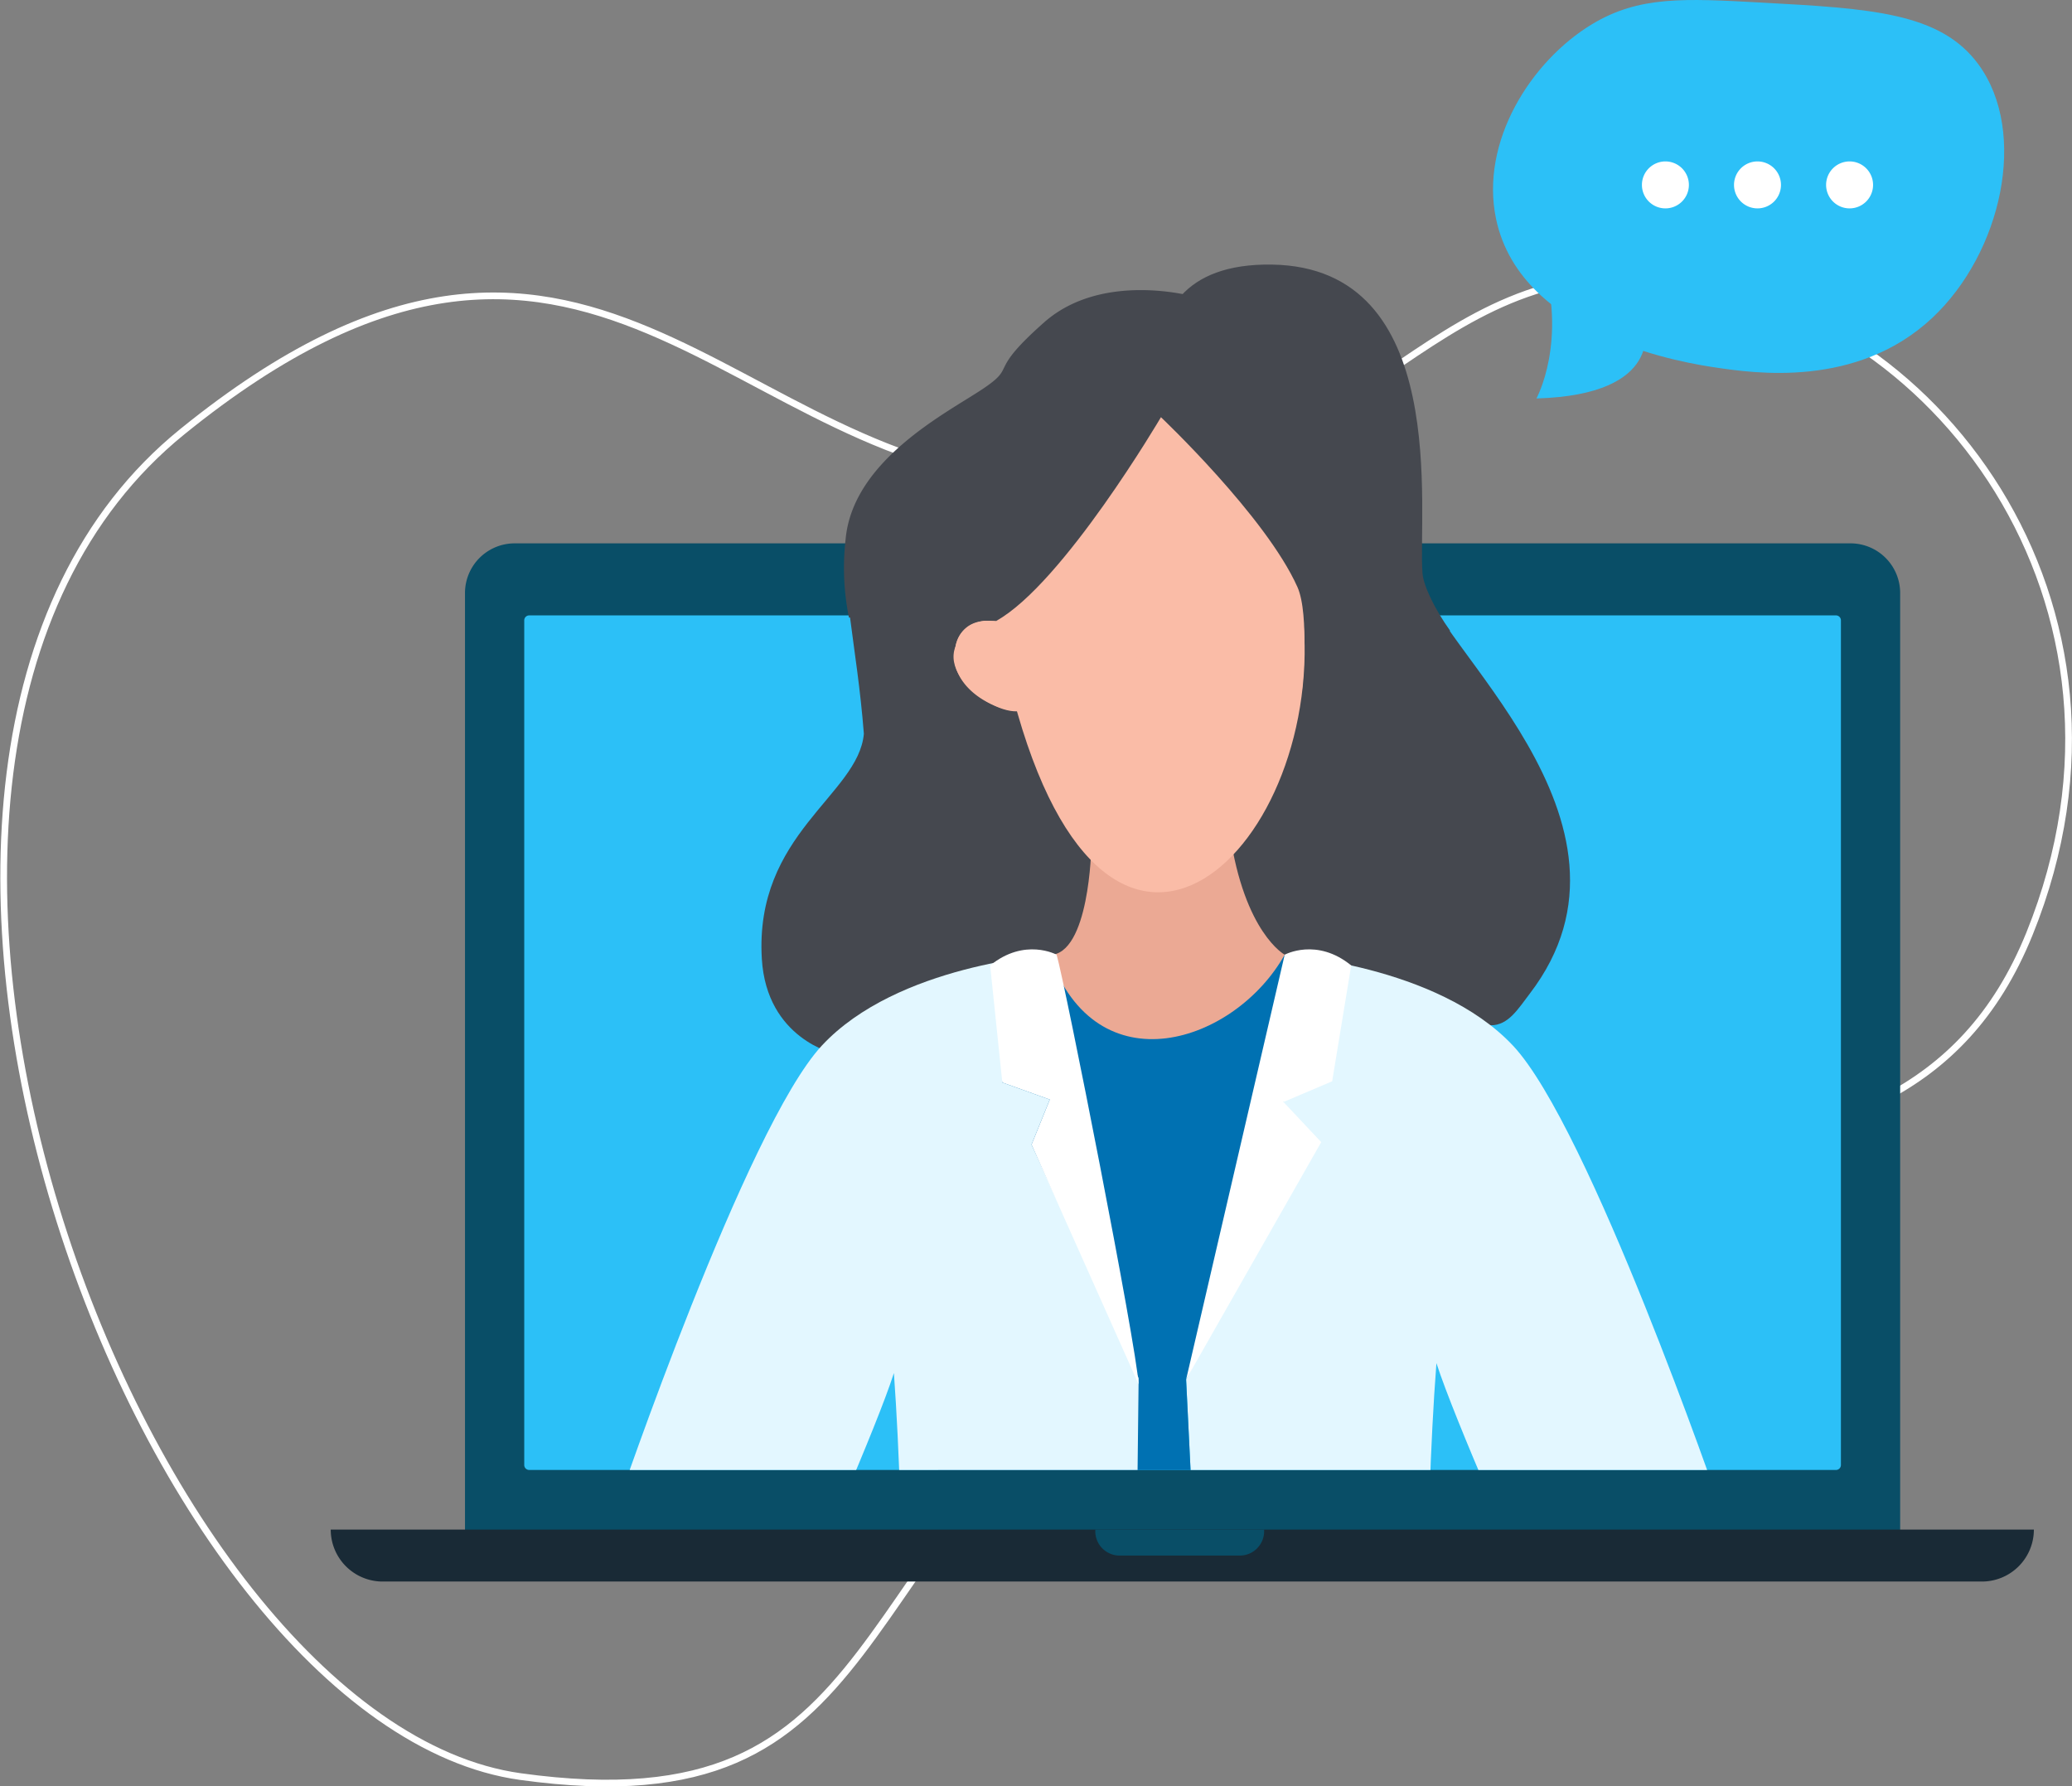
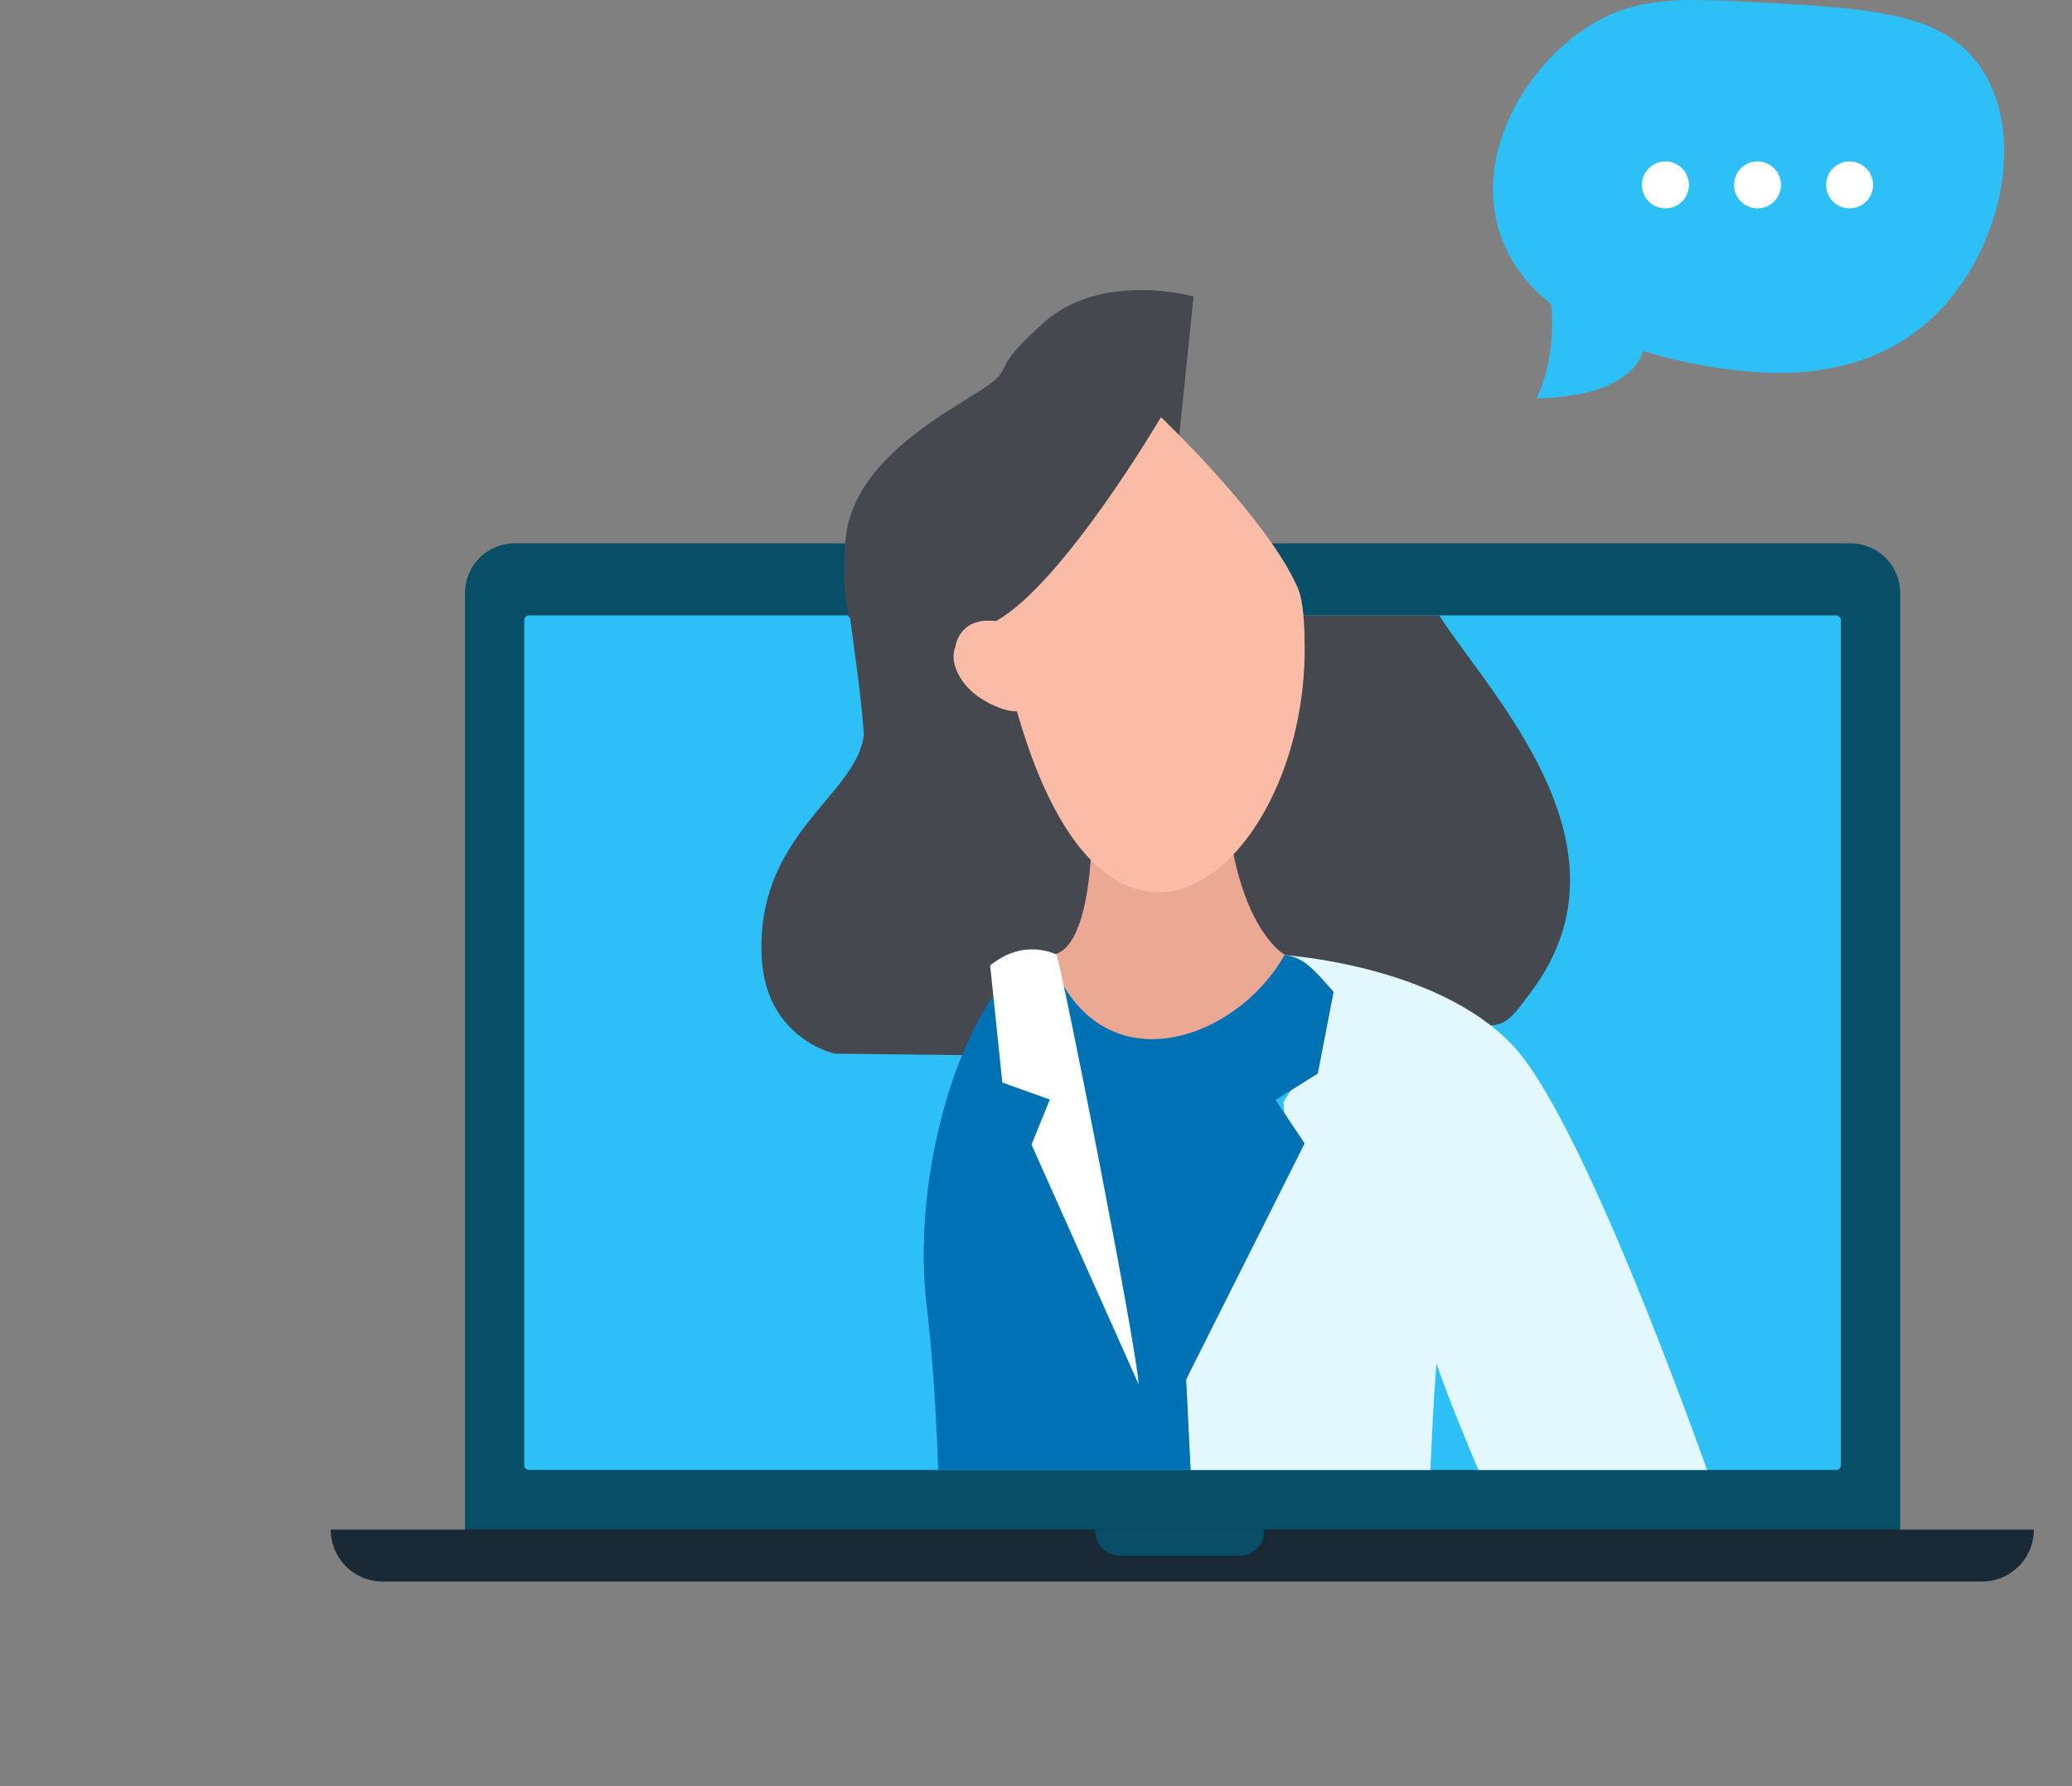
<svg xmlns="http://www.w3.org/2000/svg" width="617.707" height="532.487" viewBox="0 0 617.707 532.487">
  <rect x="0" y="0" width="617.707" height="532.487" fill="#808080" stroke="none" />
  <defs>
    <clipPath id="clip-path">
      <rect id="Rectangle_2524" data-name="Rectangle 2524" width="524" height="522.594" fill="none" />
    </clipPath>
    <clipPath id="clip-path-2">
      <path id="Rectangle_2525" data-name="Rectangle 2525" d="M3.769,0H388.76a3.769,3.769,0,0,1,3.769,3.769V251a3.77,3.77,0,0,1-3.77,3.77H3.769A3.769,3.769,0,0,1,0,251V3.769A3.769,3.769,0,0,1,3.769,0Z" fill="none" />
    </clipPath>
  </defs>
  <g id="Group_8187" data-name="Group 8187" transform="translate(-6297.307 -7671)">
    <g id="Group_8163" data-name="Group 8163" transform="translate(6312.233 7753.215)">
      <g id="Group_8162" data-name="Group 8162" transform="translate(0 0)">
-         <path id="Path_3613" data-name="Path 3613" d="M276.066,100.689c97.417,2.093,107.025-68.151,184.721-60.986s146.939,97,106.994,195.671S407.687,276.157,309.136,347.728s-77.549,154.653-191.23,138.9S-104.18,183.883,17.136,85.65,180.305,98.631,276.066,100.689Z" transform="translate(22.316 -39.189)" fill="none" stroke="#fff" stroke-width="2" />
-       </g>
+         </g>
    </g>
    <g id="Group_8170" data-name="Group 8170" transform="translate(6390 7671.002)">
      <g id="Group_8165" data-name="Group 8165" transform="translate(0 -0.002)">
        <g id="Group_8164" data-name="Group 8164" transform="translate(0 0)" clip-path="url(#clip-path)">
          <path id="Path_3614" data-name="Path 3614" d="M544.745,709.983H116.888V427.066A14.813,14.813,0,0,1,131.7,412.253H529.932a14.813,14.813,0,0,1,14.812,14.813Z" transform="translate(-70.958 -250.262)" fill="#094e67" />
          <path id="Path_3615" data-name="Path 3615" d="M552.889,721.687H163.322a1.481,1.481,0,0,1-1.481-1.481V468.394a1.481,1.481,0,0,1,1.481-1.481H552.889a1.481,1.481,0,0,1,1.481,1.481V720.206a1.482,1.482,0,0,1-1.481,1.481" transform="translate(-98.247 -283.444)" fill="#2cc0f7" />
          <path id="Path_3616" data-name="Path 3616" d="M507.283,1176.018H30.514a15.488,15.488,0,0,1-15.488-15.488H522.77a15.488,15.488,0,0,1-15.488,15.488" transform="translate(-9.122 -704.511)" fill="#192a36" />
          <path id="Path_3617" data-name="Path 3617" d="M595.091,1161.045h0a7.249,7.249,0,0,0,7.228,7.228H638.2a7.249,7.249,0,0,0,7.228-7.228c0-.174-.008-.345-.02-.516H595.112c-.012.171-.021.343-.021.516" transform="translate(-361.256 -704.511)" fill="#094e67" />
-           <path id="Path_3618" data-name="Path 3618" d="M659.138,436a4,4,0,1,1-4-4,4,4,0,0,1,4,4" transform="translate(-395.279 -262.25)" fill="#8fd0d6" />
          <path id="Path_3619" data-name="Path 3619" d="M977.042.776c32.4,1.78,53.175,2.922,64.533,18.438,14.867,20.311,6.944,56.166-13.828,75.6-22.445,20.992-53.09,16.447-64.533,14.75-7.572-1.123-57.919-8.589-65.455-44.251-4.865-23.026,10.381-47.086,28.579-58.08C940.357-1.239,953.73-.5,977.042.776" transform="translate(-544.438 0.002)" fill="#2cc0f7" />
          <path id="Path_3620" data-name="Path 3620" d="M1149.558,129.479a7,7,0,1,0,7-7,7,7,0,0,0-7,7" transform="translate(-697.851 -74.353)" fill="#fff" />
          <path id="Path_3621" data-name="Path 3621" d="M1079.692,129.479a7,7,0,1,0,7-7,7,7,0,0,0-7,7" transform="translate(-655.439 -74.353)" fill="#fff" />
          <path id="Path_3622" data-name="Path 3622" d="M1009.826,129.479a7,7,0,1,0,7-7,7,7,0,0,0-7,7" transform="translate(-613.026 -74.353)" fill="#fff" />
          <path id="Path_3623" data-name="Path 3623" d="M961.921,215.547s6.407,20.708-32.137,21.8c0,0,9.376-16.955,1.571-42.051Z" transform="translate(-564.435 -118.554)" fill="#2cc0f7" />
        </g>
      </g>
      <g id="Group_8167" data-name="Group 8167" transform="translate(63.594 183.468)">
        <g id="Group_8166" data-name="Group 8166" clip-path="url(#clip-path-2)">
          <path id="Path_3624" data-name="Path 3624" d="M470.634,222.049s-27.155-7.82-44.534,7.82-7.784,13.033-18.284,20.2c-55.623,32.12-39.636,48.867-35.479,102.311-1.633,18.246-32.679,29.808-30.417,67.12,1.448,23.894,21.724,28.238,21.724,28.238l84,.979Z" transform="translate(-271.088 -317.079)" fill="#45484f" />
          <path id="Path_3625" data-name="Path 3625" d="M647.487,263.207S622.414,199.9,676,200.733s43.448,75.424,44.9,93.659,71.327,72.316,31.967,123.7c-3.442,4.493-6.354,9.431-11.575,9.431h-72.62Z" transform="translate(-453.1 -305.321)" fill="#45484f" />
          <path id="Path_3626" data-name="Path 3626" d="M761.451,751.606c-22.743-24.249-68.557-27.027-68.557-27.027l5.216,35.836-5.08,7.983.726,11.975L664,851.135l5.454,111.038h66.3s-.909-66.87,2.87-115.914c5.657,17.408,25.768,62.741,33.5,79.992l50.82-37.888s-38.747-112.51-61.49-136.758" transform="translate(-466.681 -623.332)" fill="#e3f7ff" />
          <path id="Path_3627" data-name="Path 3627" d="M582.428,758.329l-12.574,7.859,8.645,12.967-35.331,70.38,5.454,111.038c-6.648,2.457-71.006-11.817-79.119-13.06,0,0,2.163-70.871-3.629-119.388s16.939-105.2,36.5-105.2l34.241-.976v-.011a3.755,3.755,0,0,0,.4,0v.011l34.242.976a10.977,10.977,0,0,1,1.277.076c5.458.628,8.225,3.693,14.611,10.961Z" transform="translate(-345.85 -621.731)" fill="#0071b2" />
-           <path id="Path_3628" data-name="Path 3628" d="M356.1,781.1l5.443-13.427-14.152-5.08c-.231-.179,14.073-37.828,14.039-38.014,0,0-45.343,2.778-67.852,27.027s-60.857,136.759-60.857,136.759l50.3,37.887c7.07-16.067,26.93-60.988,32.054-77.043,3.524,48.731,2.65,112.965,2.65,112.965h69.024L388.036,850.7Z" transform="translate(-204.871 -623.332)" fill="#e3f7ff" />
          <path id="Path_3629" data-name="Path 3629" d="M572.768,636.319s-.543,32.043-12.491,32.043c14.076,39.942,55.364,26.282,70.149-.089,0,0-12.009-6.429-16.369-36.3Z" transform="translate(-403.716 -567.115)" fill="#eba994" />
          <path id="Path_3630" data-name="Path 3630" d="M520.082,366.938c23.653,131.7,90.93,78.534,91.882,10.03.393-28.292-12.817-54.323-42.879-77.4,0,0-29.064,56.228-49,67.37" transform="translate(-379.315 -365.325)" fill="#fabca7" />
          <path id="Path_3631" data-name="Path 3631" d="M506.605,474.649c-1.824-5.322-16.812-6.232-18.473,3.877-4.9,12.205,22.637,26.816,22.514,14.885l-4.041-18.762" transform="translate(-359.565 -469.241)" fill="#fabca7" />
-           <path id="Path_3632" data-name="Path 3632" d="M693.392,721.889s9.523-5.21,19.821,3.2l-5.668,34.538L693.029,765.8l11.249,11.975L664,848.534Z" transform="translate(-466.681 -620.731)" fill="#fff" />
          <path id="Path_3633" data-name="Path 3633" d="M559.586,849.984,527.653,778.5,533.1,765.07l-14.152-5.08c-.5-4.84-3.19-30.687-3.629-34.9,10.3-8.412,19.82-3.2,19.82-3.2,2.652,9.25,23.711,116.011,24.451,128.1" transform="translate(-376.421 -620.729)" fill="#fff" />
        </g>
      </g>
      <g id="Group_8169" data-name="Group 8169" transform="translate(0 -0.002)">
        <g id="Group_8168" data-name="Group 8168" transform="translate(0 0)" clip-path="url(#clip-path)">
          <path id="Path_3634" data-name="Path 3634" d="M508.688,222.015,498.578,319.9l-92.636-2.177a74.865,74.865,0,0,1-.987-23.384c2.174-23.679,30.414-37.761,40.915-44.8s.9-4.48,18.285-19.841,44.533-7.68,44.533-7.68" transform="translate(-245.549 -133.61)" fill="#45484f" />
-           <path id="Path_3635" data-name="Path 3635" d="M729.163,309.953l-75.65-1.814-6.027-45.97S622.414,199.919,676,200.733s43.448,74.172,44.9,92.1c.3,3.708,3.691,10.732,8.266,17.116" transform="translate(-389.507 -121.851)" fill="#45484f" />
          <path id="Path_3636" data-name="Path 3636" d="M611.177,397.882l-90.628-17.621c-.32-1.93-.468-3.019-.468-3.019,19.94-11.14,49.052-60.7,49.052-60.7s31.3,29.641,40.685,50.625c3.718,8.316,1.36,30.713,1.36,30.713" transform="translate(-315.72 -192.161)" fill="#fabca7" />
          <path id="Path_3637" data-name="Path 3637" d="M506.965,474.814a3.557,3.557,0,0,0-2.356-2.64c-4.163-1.384-13.741-3.375-16.118,6.517-2.61,10.864,9.922,19.027,19.01,19.235a3.571,3.571,0,0,0,3.5-4.351Z" transform="translate(-296.331 -285.936)" fill="#fabca7" />
        </g>
      </g>
    </g>
  </g>
</svg>